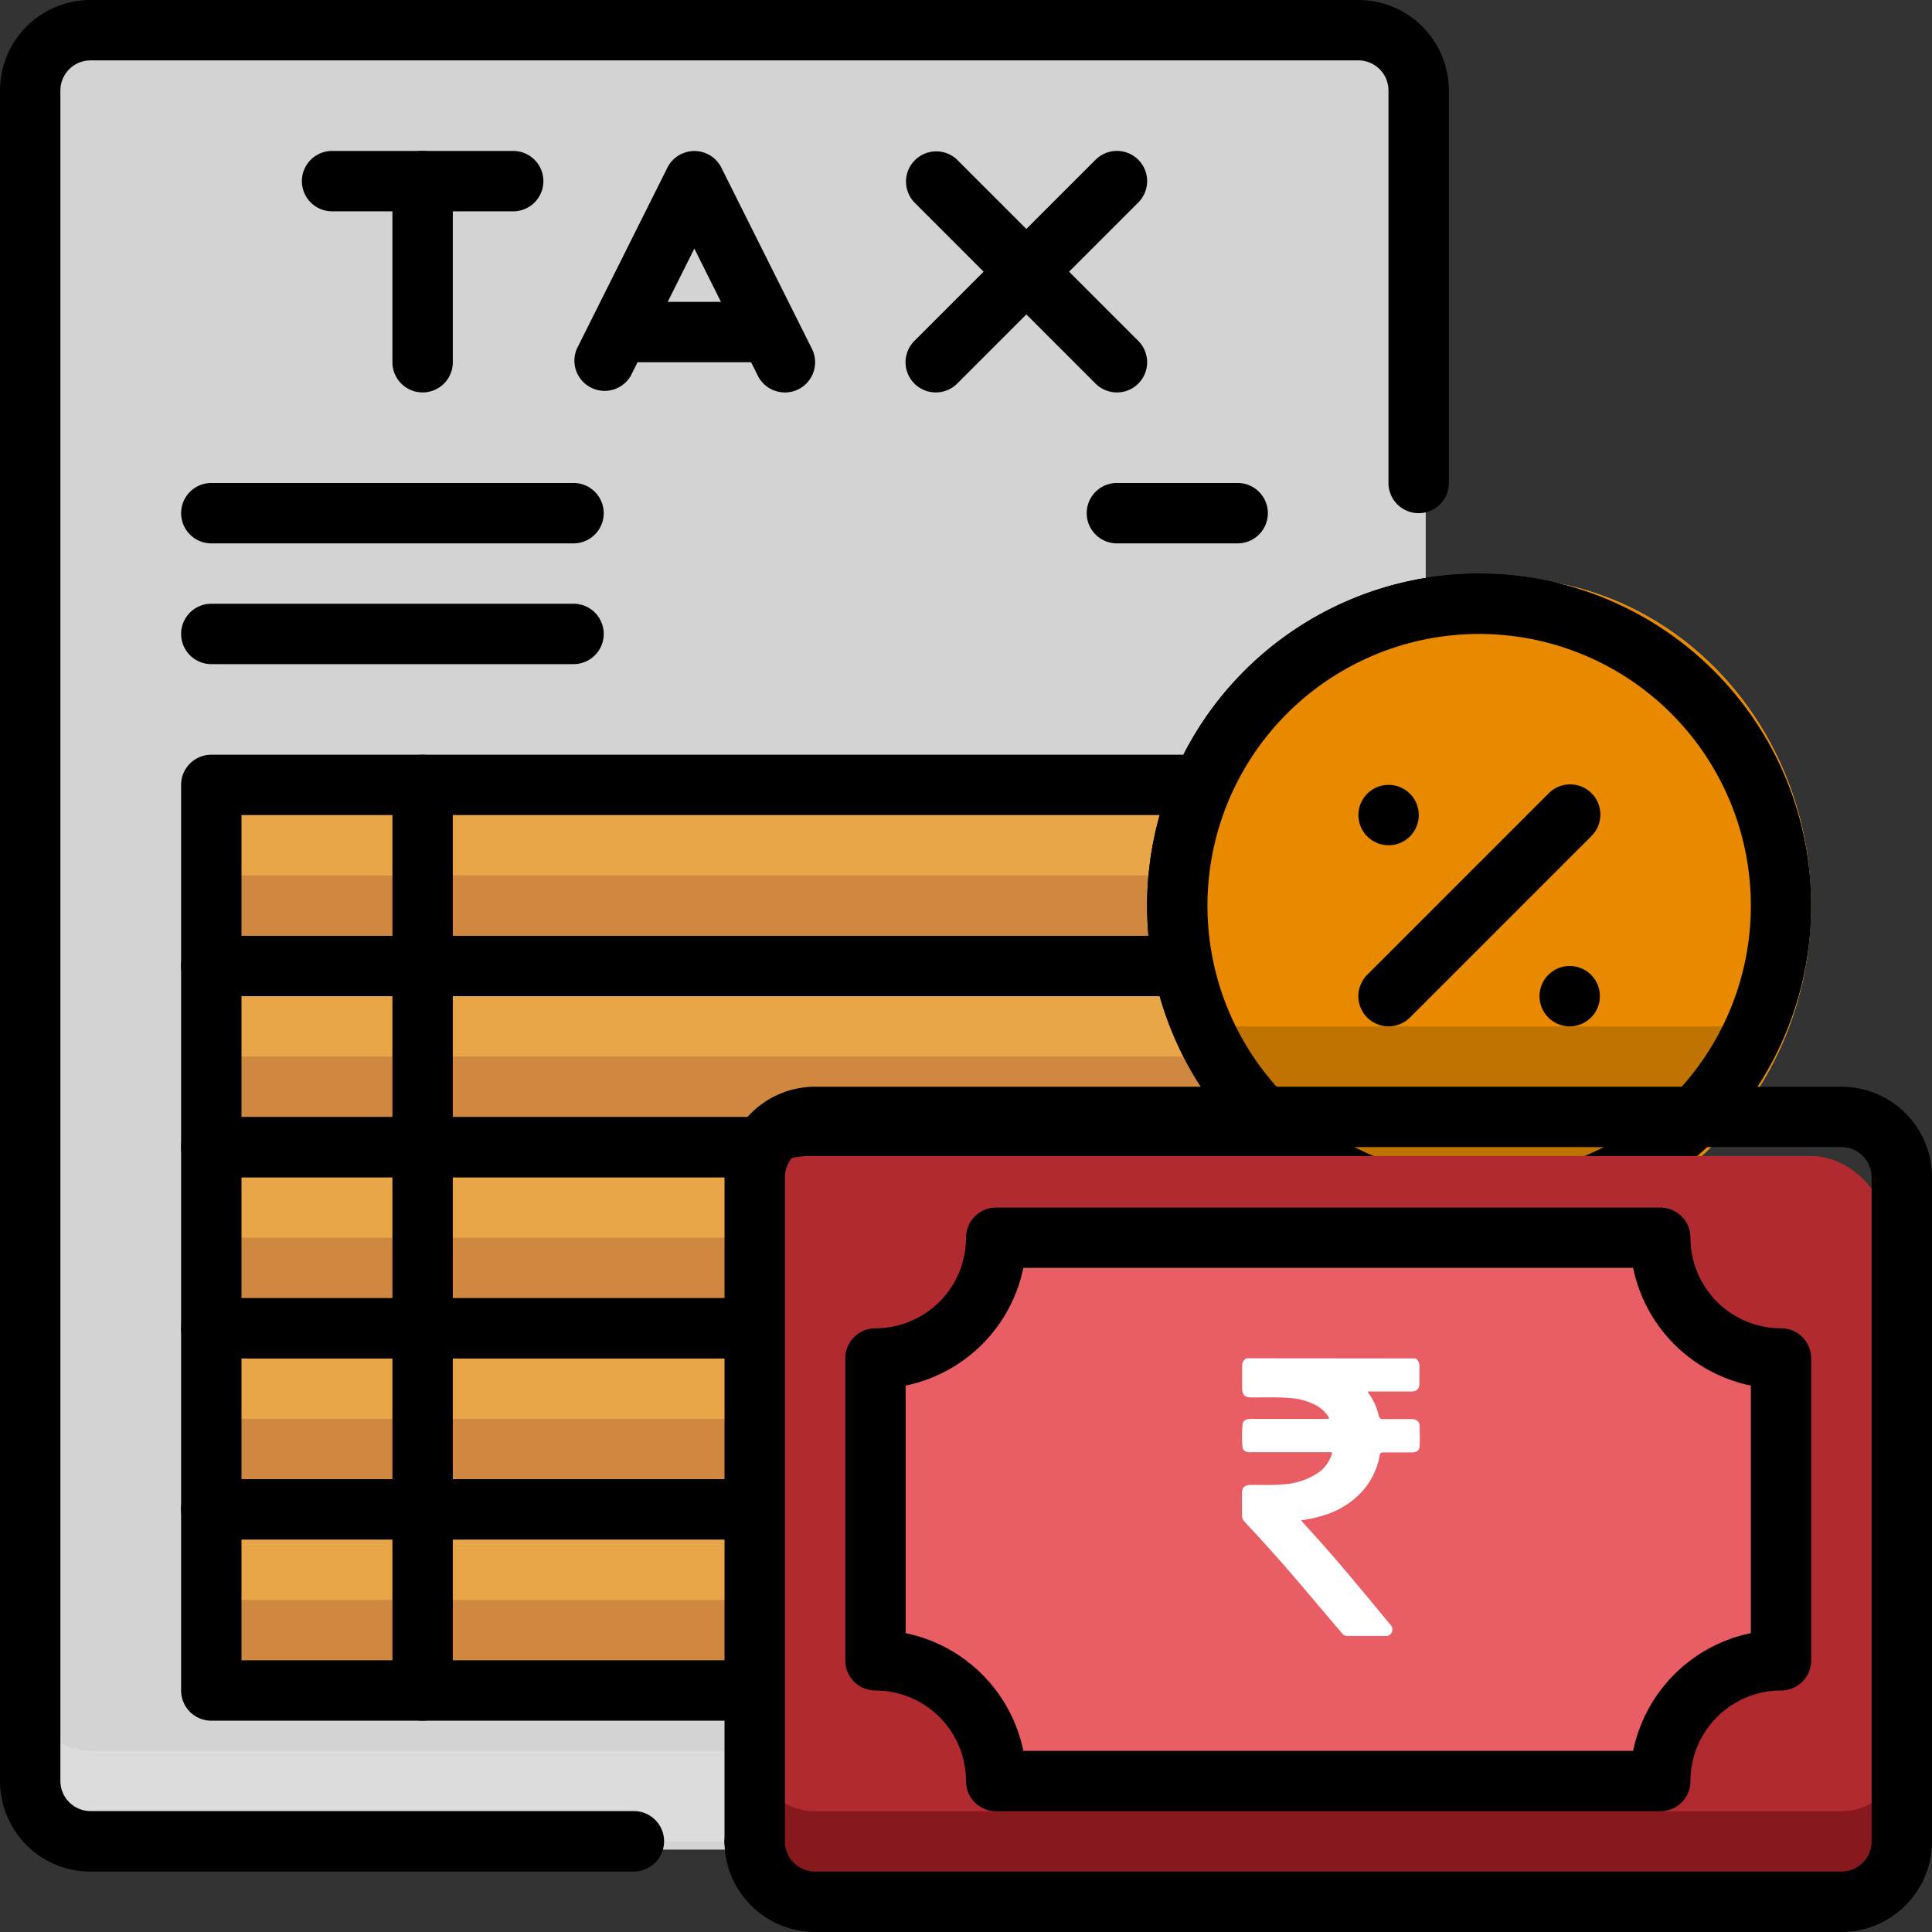
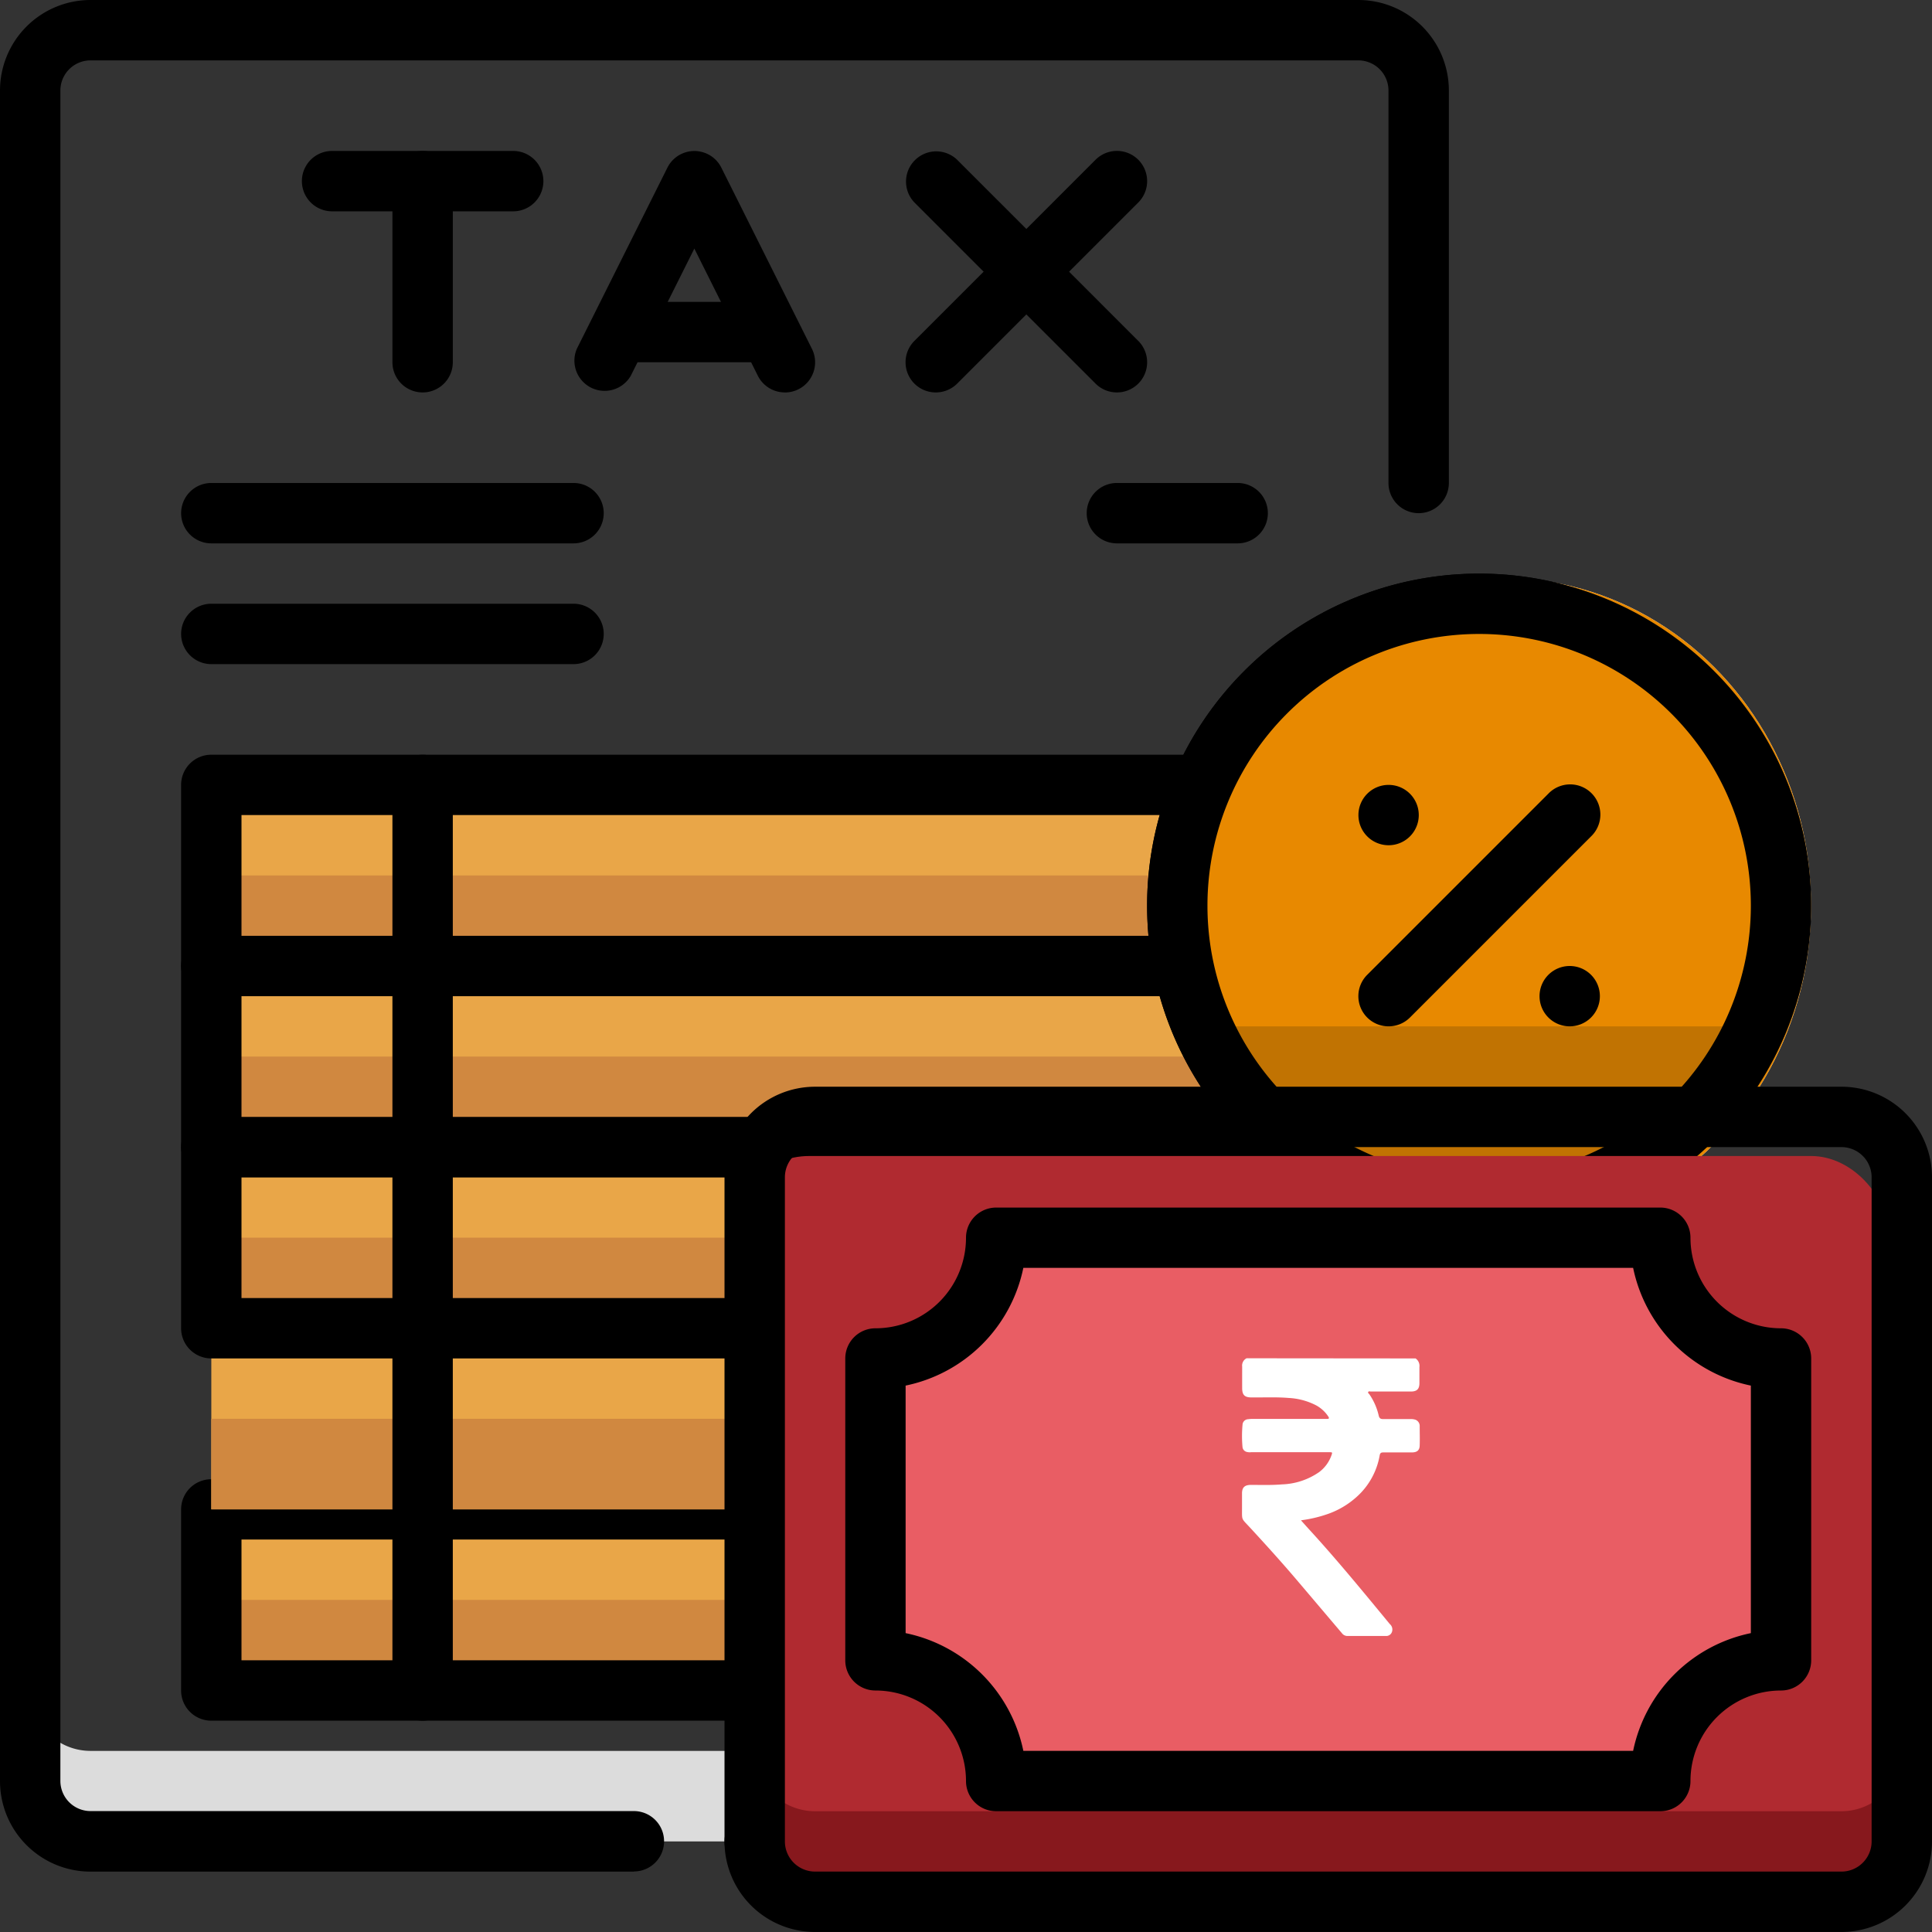
<svg xmlns="http://www.w3.org/2000/svg" id="_7._Tax" data-name="7. Tax" width="50.138" height="50.138" viewBox="0 0 50.138 50.138">
  <rect x="0" y="0" width="50.138" height="50.138" fill="#333333" stroke="none" />
-   <rect id="Rectangle_13117" data-name="Rectangle 13117" width="36" height="47" rx="2" transform="translate(1 1)" fill="#d3d3d3" />
  <path id="Path_36711" data-name="Path 36711" d="M42.47,449.567H9.567A1.567,1.567,0,0,1,8,448v2.35a1.567,1.567,0,0,0,1.567,1.567h32.9a1.567,1.567,0,0,0,1.567-1.567V448A1.567,1.567,0,0,1,42.47,449.567Z" transform="translate(-7.217 -404.129)" fill="#dcdcdc" />
  <path id="Path_36712" data-name="Path 36712" d="M16.451,48.571H2.35A2.35,2.35,0,0,1,0,46.221V2.35A2.35,2.35,0,0,1,2.35,0h32.9A2.35,2.35,0,0,1,37.6,2.35V12.534a.783.783,0,0,1-1.567,0V2.35a.783.783,0,0,0-.783-.783H2.35a.783.783,0,0,0-.783.783V46.221A.783.783,0,0,0,2.35,47h14.1a.783.783,0,1,1,0,1.567Zm18.8,0H19.585a.783.783,0,1,1,0-1.567H35.253a.783.783,0,0,0,.783-.783V16.451a.783.783,0,0,1,1.567,0V46.221A2.35,2.35,0,0,1,35.253,48.571Z" transform="translate(0 0)" />
  <path id="Path_36713" data-name="Path 36713" d="M56,400H82.636v4.7H56Z" transform="translate(-50.516 -360.83)" fill="#e9a648" />
  <path id="Path_36714" data-name="Path 36714" d="M56,424H82.636v2.35H56Z" transform="translate(-50.516 -382.48)" fill="#d08840" />
  <path id="Path_36715" data-name="Path 36715" d="M75.419,398.267H48.783a.783.783,0,0,1-.783-.783v-4.7a.783.783,0,0,1,.783-.783H75.419a.783.783,0,0,1,.783.783v4.7A.783.783,0,0,1,75.419,398.267ZM49.567,396.7H74.636v-3.134H49.567Z" transform="translate(-43.3 -353.613)" />
  <path id="Path_36716" data-name="Path 36716" d="M56,352H82.636v4.7H56Z" transform="translate(-50.516 -317.53)" fill="#e9a648" />
  <path id="Path_36717" data-name="Path 36717" d="M56,376H82.636v2.35H56Z" transform="translate(-50.516 -339.18)" fill="#d08840" />
-   <path id="Path_36718" data-name="Path 36718" d="M75.419,350.267H48.783a.783.783,0,0,1-.783-.783v-4.7a.783.783,0,0,1,.783-.783H75.419a.783.783,0,0,1,.783.783v4.7A.783.783,0,0,1,75.419,350.267ZM49.567,348.7H74.636v-3.134H49.567Z" transform="translate(-43.3 -310.314)" />
  <path id="Path_36719" data-name="Path 36719" d="M56,304H82.636v4.7H56Z" transform="translate(-50.516 -274.231)" fill="#e9a648" />
  <path id="Path_36720" data-name="Path 36720" d="M56,328H82.636v2.35H56Z" transform="translate(-50.516 -295.881)" fill="#d08840" />
  <path id="Path_36721" data-name="Path 36721" d="M75.419,302.267H48.783a.783.783,0,0,1-.783-.783v-4.7a.783.783,0,0,1,.783-.783H75.419a.783.783,0,0,1,.783.783v4.7A.783.783,0,0,1,75.419,302.267ZM49.567,300.7H74.636v-3.134H49.567Z" transform="translate(-43.3 -267.014)" />
  <path id="Path_36722" data-name="Path 36722" d="M56,256H82.636v4.7H56Z" transform="translate(-50.516 -230.931)" fill="#e9a648" />
  <path id="Path_36723" data-name="Path 36723" d="M56,280H82.636v2.35H56Z" transform="translate(-50.516 -252.581)" fill="#d08840" />
  <path id="Path_36724" data-name="Path 36724" d="M75.419,254.267H48.783a.783.783,0,0,1-.783-.783v-4.7a.783.783,0,0,1,.783-.783H75.419a.783.783,0,0,1,.783.783v4.7A.783.783,0,0,1,75.419,254.267ZM49.567,252.7H74.636v-3.134H49.567Z" transform="translate(-43.3 -223.715)" />
  <path id="Path_36725" data-name="Path 36725" d="M56,208H82.636v4.7H56Z" transform="translate(-50.516 -187.632)" fill="#e9a648" />
  <path id="Path_36726" data-name="Path 36726" d="M56,232H82.636v2.35H56Z" transform="translate(-50.516 -209.281)" fill="#d08840" />
  <path id="Path_36727" data-name="Path 36727" d="M75.419,206.267H48.783a.783.783,0,0,1-.783-.783v-4.7a.783.783,0,0,1,.783-.783H75.419a.783.783,0,0,1,.783.783v4.7A.783.783,0,0,1,75.419,206.267ZM49.567,204.7H74.636v-3.134H49.567Z" transform="translate(-43.3 -180.415)" />
  <path id="Path_36728" data-name="Path 36728" d="M312.617,169.235a8.617,8.617,0,1,1,8.617-8.617A8.617,8.617,0,0,1,312.617,169.235Zm0-15.668a7.051,7.051,0,1,0,7.051,7.051A7.051,7.051,0,0,0,312.617,153.567Z" transform="translate(-274.231 -137.115)" />
  <ellipse id="Ellipse_1489" data-name="Ellipse 1489" cx="8" cy="8.5" rx="8" ry="8.5" transform="translate(31 15)" fill="#eaf2ff" />
  <ellipse id="Ellipse_1490" data-name="Ellipse 1490" cx="8" cy="8.5" rx="8" ry="8.5" transform="translate(31 15)" fill="#e88900" />
  <path id="Path_36729" data-name="Path 36729" d="M333.032,272a7.834,7.834,0,0,1-14.362,0Z" transform="translate(-287.464 -245.364)" fill="#c17302" />
  <path id="Path_36730" data-name="Path 36730" d="M312.617,169.235a8.617,8.617,0,1,1,8.617-8.617A8.617,8.617,0,0,1,312.617,169.235Zm0-15.668a7.051,7.051,0,1,0,7.051,7.051A7.051,7.051,0,0,0,312.617,153.567Z" transform="translate(-274.231 -137.115)" />
  <path id="Path_36731" data-name="Path 36731" d="M360.777,214.263a.783.783,0,0,1-.554-1.338l4.7-4.7a.784.784,0,1,1,1.108,1.109l-4.7,4.7A.783.783,0,0,1,360.777,214.263Zm4.7,0a.783.783,0,1,1,.783-.783A.783.783,0,0,1,365.478,214.263Zm-4.7-4.7a.783.783,0,1,1,.783-.783A.783.783,0,0,1,360.777,209.563Z" transform="translate(-324.741 -187.628)" />
  <rect id="Rectangle_13118" data-name="Rectangle 13118" width="30" height="19" rx="2" transform="translate(19 30)" fill="#b02a30" />
  <path id="Path_36732" data-name="Path 36732" d="M228.2,465.567H201.567A1.567,1.567,0,0,1,200,464v2.35a1.567,1.567,0,0,0,1.567,1.567H228.2a1.567,1.567,0,0,0,1.567-1.567V464A1.567,1.567,0,0,1,228.2,465.567Z" transform="translate(-180.415 -418.563)" fill="#87181d" />
  <path id="Path_36733" data-name="Path 36733" d="M220.986,309.935H194.35a2.35,2.35,0,0,1-2.35-2.35V290.35a2.35,2.35,0,0,1,2.35-2.35h26.636a2.35,2.35,0,0,1,2.35,2.35v17.235A2.35,2.35,0,0,1,220.986,309.935ZM194.35,289.567a.783.783,0,0,0-.783.783v17.235a.783.783,0,0,0,.783.783h26.636a.783.783,0,0,0,.783-.783V290.35a.783.783,0,0,0-.783-.783Z" transform="translate(-173.198 -259.798)" />
  <path id="Path_36734" data-name="Path 36734" d="M255.5,331.134v7.834a3.134,3.134,0,0,0-3.134,3.134H235.134A3.134,3.134,0,0,0,232,338.968v-7.834A3.134,3.134,0,0,0,235.134,328h17.235A3.134,3.134,0,0,0,255.5,331.134Z" transform="translate(-209.281 -295.881)" fill="#e95d64" />
  <path id="Path_36735" data-name="Path 36735" d="M245.152,335.668H227.917a.783.783,0,0,1-.783-.783,2.35,2.35,0,0,0-2.35-2.35.783.783,0,0,1-.783-.783v-7.834a.783.783,0,0,1,.783-.783,2.35,2.35,0,0,0,2.35-2.35.783.783,0,0,1,.783-.783h17.235a.783.783,0,0,1,.783.783,2.35,2.35,0,0,0,2.35,2.35.783.783,0,0,1,.783.783v7.834a.783.783,0,0,1-.783.783,2.35,2.35,0,0,0-2.35,2.35A.783.783,0,0,1,245.152,335.668Zm-16.53-1.567h15.825a3.93,3.93,0,0,1,3.055-3.055v-6.424a3.93,3.93,0,0,1-3.055-3.055H228.622a3.93,3.93,0,0,1-3.055,3.055v6.424A3.93,3.93,0,0,1,228.622,334.1Z" transform="translate(-202.065 -288.664)" />
  <path id="Path_36737" data-name="Path 36737" d="M85.484,41.567h-4.7a.783.783,0,0,1,0-1.567h4.7a.783.783,0,0,1,0,1.567Z" transform="translate(-72.166 -36.083)" />
  <path id="Path_36738" data-name="Path 36738" d="M104.783,46.257a.783.783,0,0,1-.783-.783v-4.7a.783.783,0,1,1,1.567,0v4.7A.783.783,0,0,1,104.783,46.257Zm9.4,0a.783.783,0,0,1-.7-.433l-1.648-3.3-1.649,3.3a.784.784,0,0,1-1.4-.7l2.35-4.7a.783.783,0,0,1,1.4,0l2.35,4.7a.783.783,0,0,1-.7,1.134Z" transform="translate(-93.816 -36.073)" />
  <path id="Path_36739" data-name="Path 36739" d="M163.917,45.48h-3.134a.783.783,0,0,1,0-1.567h3.134a.783.783,0,1,1,0,1.567Zm9.4.783a.783.783,0,0,1-.554-.229l-4.7-4.7a.784.784,0,0,1,1.108-1.109l4.7,4.7a.783.783,0,0,1-.554,1.338Z" transform="translate(-144.332 -36.079)" />
  <path id="Path_36740" data-name="Path 36740" d="M67.585,46.263a.783.783,0,0,1-.554-1.338l4.7-4.7a.784.784,0,0,1,1.109,1.109l-4.7,4.7A.783.783,0,0,1,67.585,46.263ZM54.267,80.733a.783.783,0,0,1-.783-.783v-23.5a.783.783,0,0,1,1.567,0v23.5A.783.783,0,0,1,54.267,80.733ZM58.184,50.18h-9.4a.783.783,0,1,1,0-1.567h9.4a.783.783,0,0,1,0,1.567Zm17.235,0H72.285a.783.783,0,0,1,0-1.567h3.134a.783.783,0,1,1,0,1.567ZM58.184,53.314h-9.4a.783.783,0,1,1,0-1.567h9.4a.783.783,0,0,1,0,1.567Z" transform="translate(-43.3 -36.079)" />
  <g id="Group_19229" data-name="Group 19229" transform="translate(32.23 35.253)">
    <path id="Path_50" data-name="Path 50" d="M49.271,328.165a.235.235,0,0,1,.1.224c0,.138,0,.277,0,.415,0,.156-.064.22-.225.22H48.113c-.024,0-.058-.015-.071.012s.017.041.03.06a1.613,1.613,0,0,1,.242.55c.017.076.052.095.125.093.235,0,.469,0,.7,0a.365.365,0,0,1,.132.018.174.174,0,0,1,.107.174c0,.161.006.323,0,.485,0,.133-.068.187-.2.188-.249,0-.5,0-.745,0-.057,0-.082.016-.093.075a1.877,1.877,0,0,1-.493.978,2.2,2.2,0,0,1-.831.537,3.41,3.41,0,0,1-.719.172c.084.095.161.181.24.267.717.784,1.389,1.606,2.065,2.425a.186.186,0,0,1,.054.21.156.156,0,0,1-.152.1H47.5a.176.176,0,0,1-.139-.071c-.393-.462-.785-.926-1.178-1.388s-.79-.9-1.2-1.345c-.246-.267-.214-.181-.216-.544,0-.117,0-.234,0-.351,0-.157.069-.219.225-.222.269,0,.539.01.808-.013a1.793,1.793,0,0,0,.967-.318.929.929,0,0,0,.323-.442c.025-.071.022-.075-.054-.075H45a.307.307,0,0,1-.125-.012.145.145,0,0,1-.095-.121,3.131,3.131,0,0,1,0-.575.152.152,0,0,1,.15-.149.665.665,0,0,1,.105-.007h1.934c.055,0,.069-.015.036-.064a.881.881,0,0,0-.312-.287,1.737,1.737,0,0,0-.713-.193c-.323-.027-.647-.01-.97-.014-.174,0-.238-.064-.239-.237s0-.375,0-.563a.212.212,0,0,1,.114-.216Z" transform="translate(-44.765 -328.165)" fill="#fff" />
  </g>
</svg>